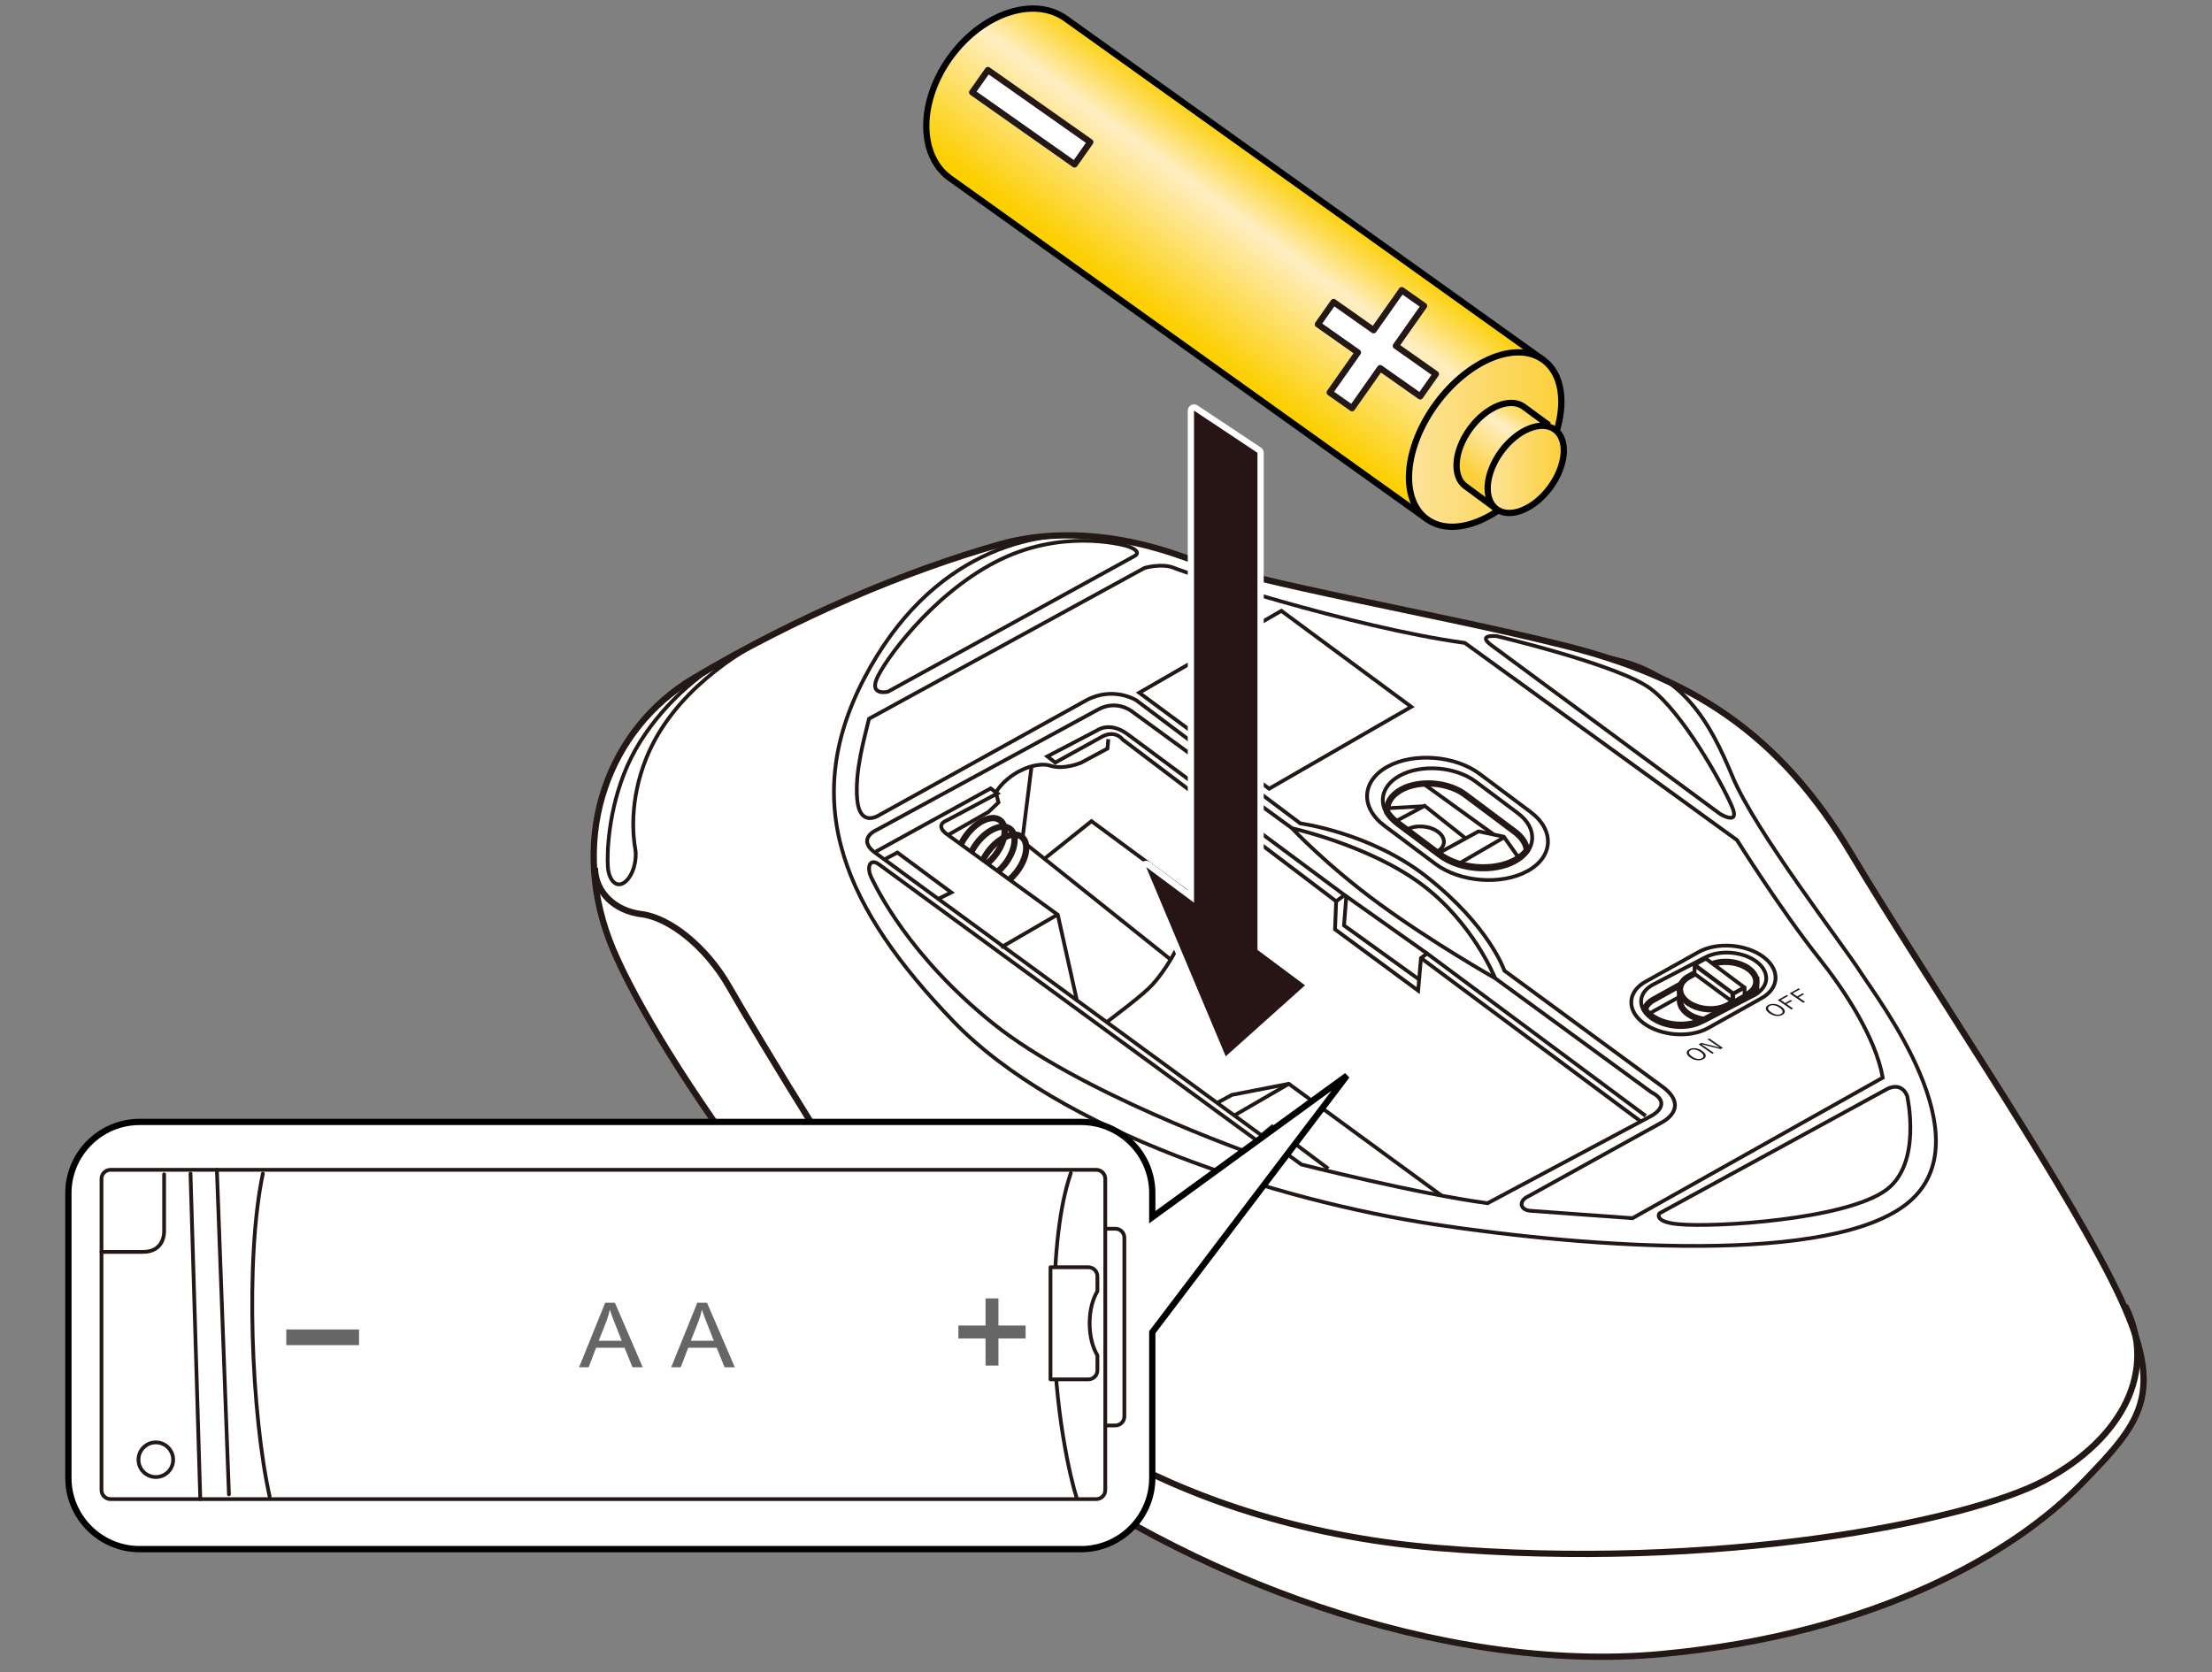
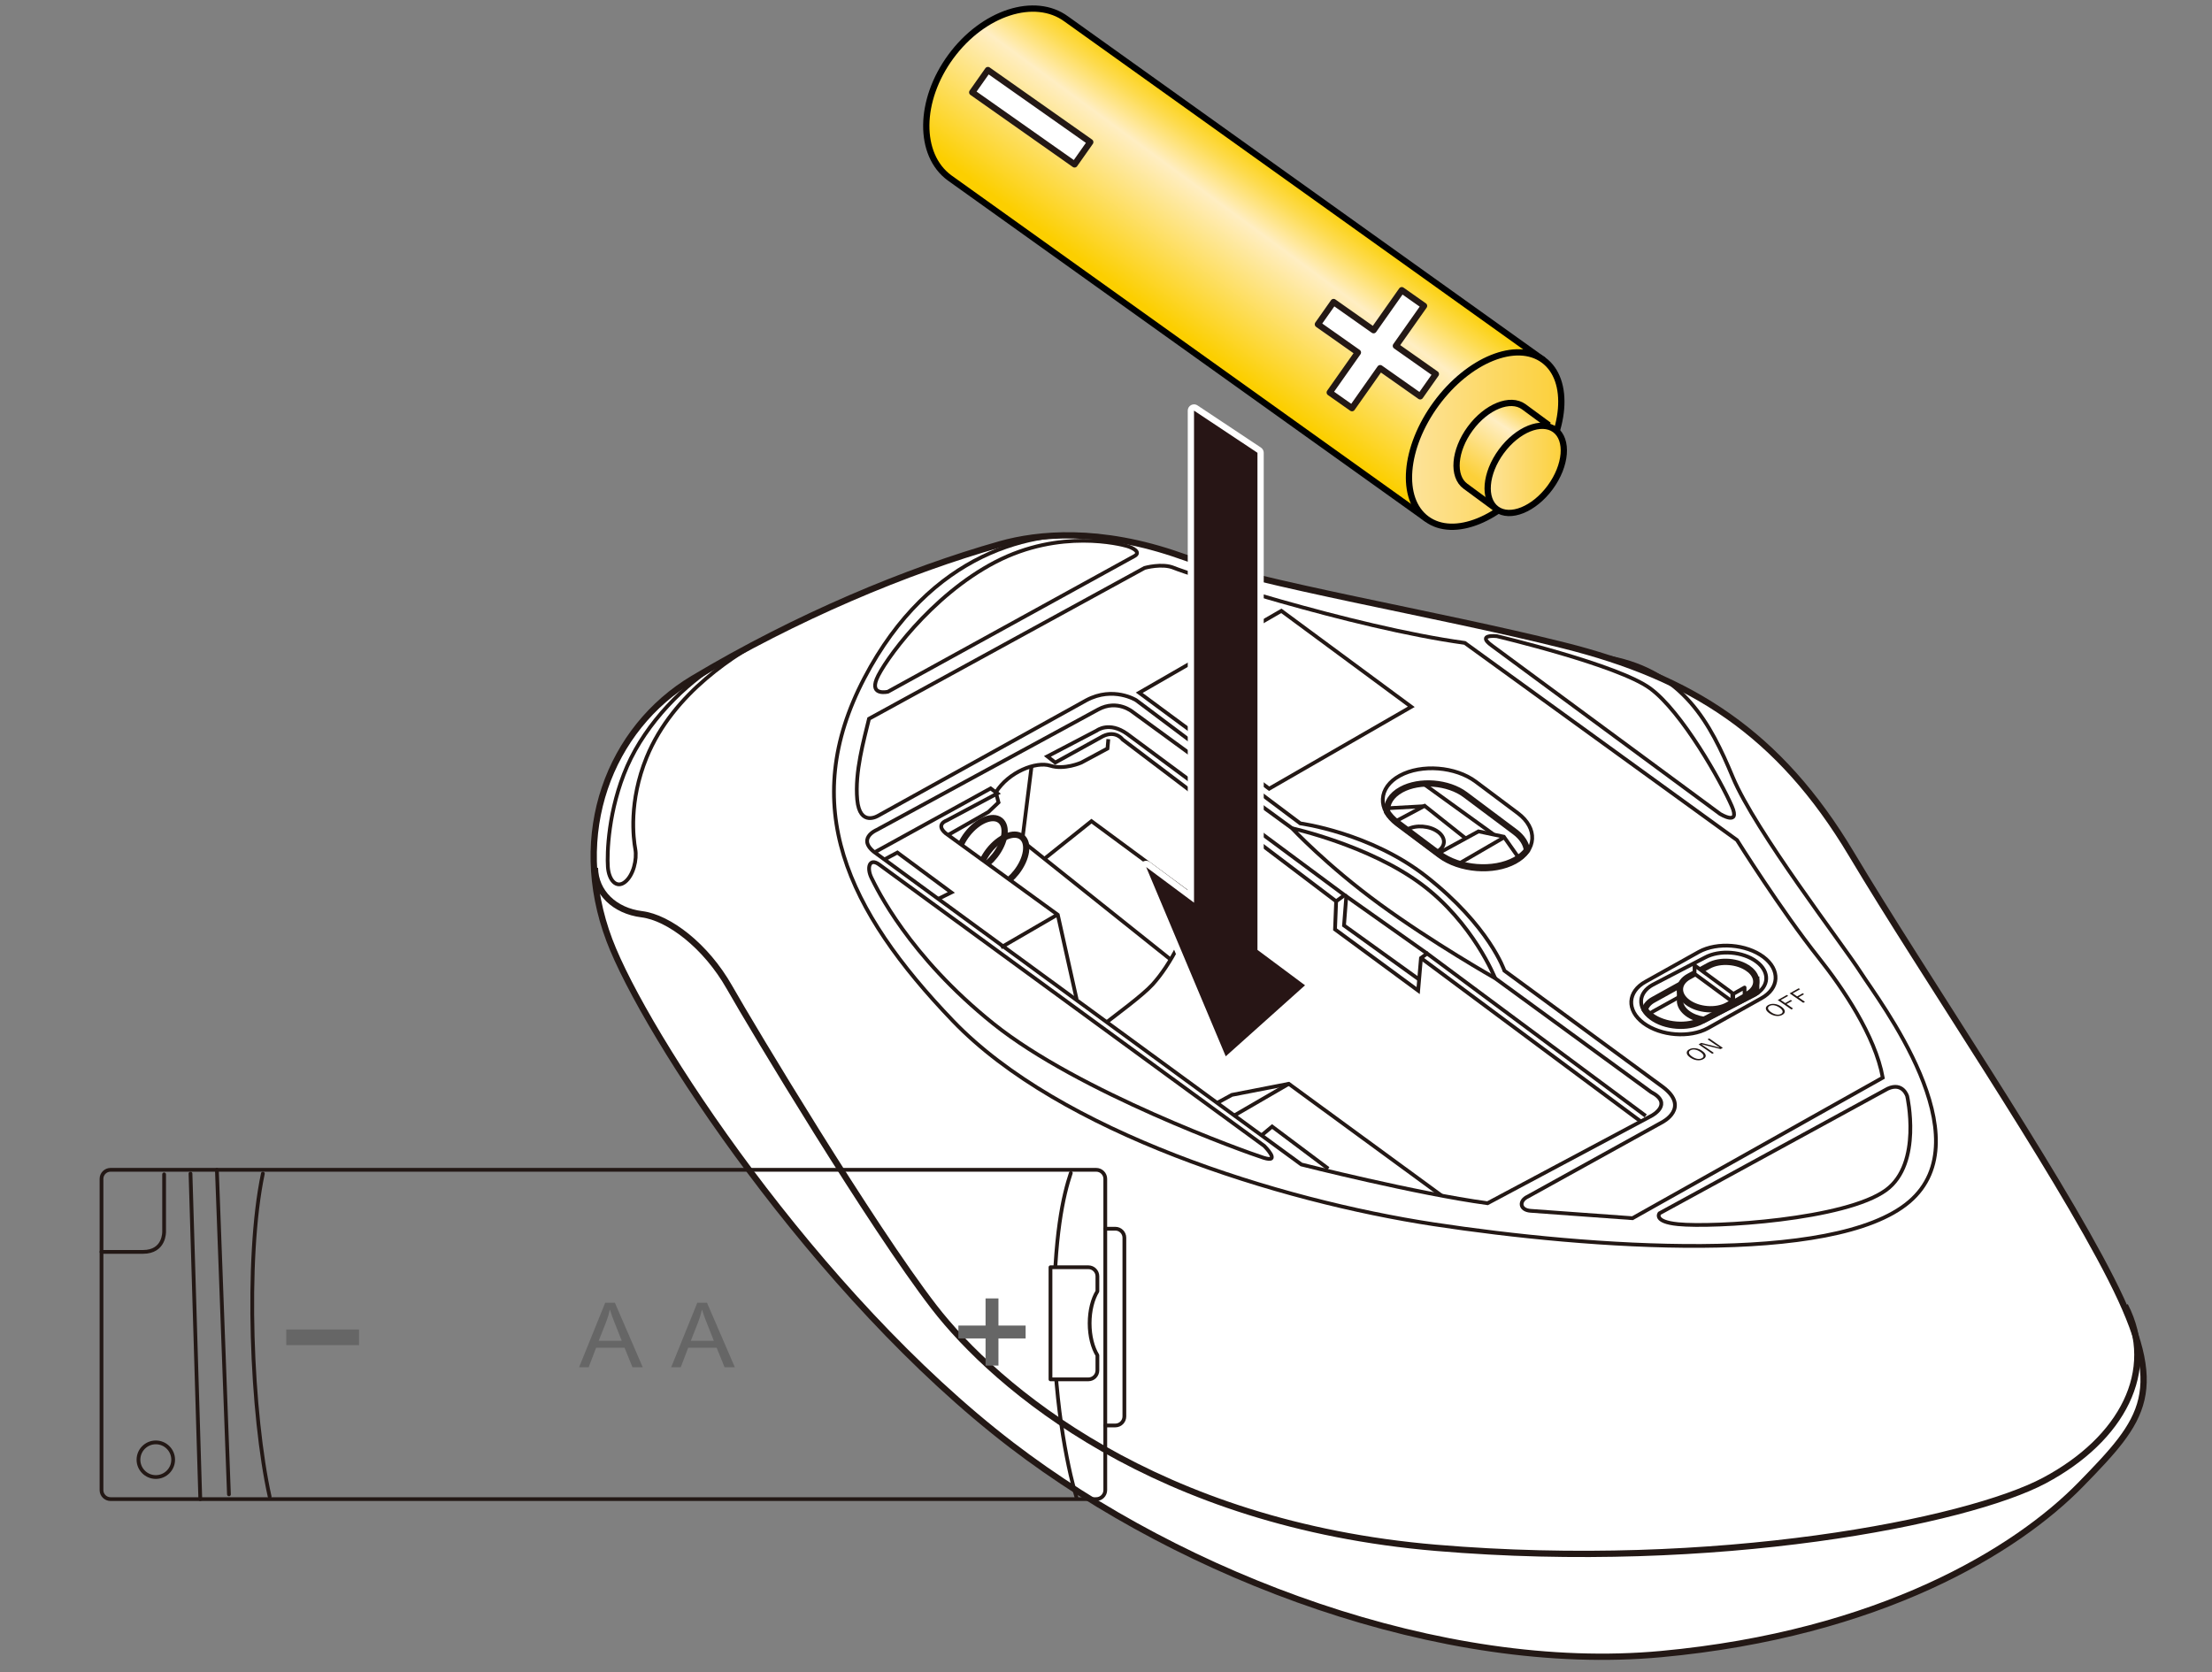
<svg xmlns="http://www.w3.org/2000/svg" version="1.1" x="0px" y="0px" viewBox="0 0 250 189" enable-background="new 0 0 250 189" xml:space="preserve">
  <rect x="0" y="0" width="250" height="189" fill="#808080" stroke="none" />
  <g id="レイヤー_1">
    <g>
      <g>
        <path fill="#FFFFFF" stroke="#231815" stroke-width="0.709" stroke-miterlimit="10" d="M113.066,61.512     c-10.58,2.992-23.063,8.215-34.746,15.2c-9.435,5.64-13.993,17.518-9.446,29.564c4,10.597,23.282,40.09,45.46,57.074     c19.495,14.929,48.651,25.909,73.384,23.626c24.763-2.286,40.21-11.744,47.448-19.173c7.238-7.429,9.905-10.477,3.429-23.239     c-6.476-12.762-21.144-34.287-29.334-48.002s-18.096-20.001-32.573-23.62c-14.477-3.619-34.096-6.857-43.24-10.096     S117.245,60.331,113.066,61.512z" />
        <path fill="none" stroke="#231815" stroke-width="0.709" stroke-miterlimit="10" d="M67.24,98.098     c0.048,2.802,2.244,4.863,5.292,5.244c3.048,0.381,7.238,3.556,9.905,8.254c2.667,4.699,16.064,26.985,23.112,36.128     c7.048,9.143,25.144,24.572,56.764,27.239s60.012-2.947,68.764-7.619s12.85-12.399,9.092-19.766" />
        <path fill="none" stroke="#231815" stroke-width="0.425" stroke-miterlimit="10" d="M124.196,60.614     c-7.344-0.829-19.027,1.711-26.52,16.061s-2.032,26.16,10.032,38.732s36.827,20.318,54.351,22.985     c17.524,2.667,45.208,4.699,53.716-2.54c8.508-7.238-3.429-22.731-5.46-25.906c-2.032-3.175-11.937-16.001-14.477-22.096     c-2.54-6.095-5.566-11.876-13.831-13.494" />
        <path fill="none" stroke="#231815" stroke-width="0.425" stroke-miterlimit="10" d="M128.218,62.855L100.354,78.19     c0,0-2.044,0.484-1.282-1.421s6.095-9.429,13.429-13.239s14.191-2,14.858-1.81S128.998,62.427,128.218,62.855z" />
        <path fill="none" stroke="#231815" stroke-width="0.425" stroke-miterlimit="10" d="M168.611,72.978l25.798,19.03     c0,0,2.317,1.417,1.333-0.857c-1.186-2.744-5.619-10.667-9.238-13.334c-3.619-2.667-17.334-5.905-17.334-5.905     S166.794,71.656,168.611,72.978z" />
        <path fill="none" stroke="#231815" stroke-width="0.425" stroke-miterlimit="10" d="M213.362,123.057l-25.81,14.096     c0,0-0.737,0.945,2.108,1.226c4.059,0.401,18.906-0.495,23.504-3.859c4.109-3.007,2.389-10.606,2.389-10.606     S215.068,122.291,213.362,123.057z" />
        <path fill="none" stroke="#231815" stroke-width="0.425" stroke-miterlimit="10" d="M99.359,97.722l43.525,31.811     c0,0,2,2-0.095,1.333s-20.887-7.426-30.507-15.14s-13.209-15.337-13.78-16.48C97.93,98.103,98.251,96.913,99.359,97.722z" />
        <path fill="none" stroke="#231815" stroke-width="0.425" stroke-miterlimit="10" d="M98.216,81.246l31.144-17.048     c0,0,2-0.571,3.333,0c1.333,0.571,20.019,6.705,32.858,8.476l30.763,22.286c0,0,4.972,7.936,9.232,13.299     c2.682,3.377,6.388,8.797,7.245,13.559l-28.288,15.885c0,0-10.285-0.741-11.523-0.836c-1.238-0.095-1.333-1.143-0.286-1.619     l15.143-8.381c0,0,3.238-1.619,0.095-4l-17.905-13.143c0,0-1.668-5.033-8.857-10.667c-6.29-4.929-14.209-5.982-14.209-5.982     L128.407,79.15c0,0-2.572-1.619-5.619,0L99.263,92.198c0,0-2.095,1.333-2.381-1.81C96.597,87.246,97.644,83.627,98.216,81.246z" />
        <path fill="none" stroke="#231815" stroke-width="0.425" stroke-miterlimit="10" d="M124.121,80.198l-25.048,13.62     c0,0-2.476,1.048,0.095,2.762l47.906,35.049c0,0,12.97,3.288,21.048,4.381l18.572-9.905c0,0,2.476-1.333-0.095-2.667     l-17.62-12.858c0,0-7.048-4-13.048-8.381s-9.905-8.572-9.905-8.572l-18.001-13.143C128.026,80.484,126.298,79.015,124.121,80.198     z" />
        <path fill="none" stroke="#231815" stroke-width="0.425" stroke-miterlimit="10" d="M146.027,93.627     c0,0,8.673,1.915,14.572,6.286c5.899,4.371,8.381,10.667,8.381,10.667" />
        <polyline fill="none" stroke="#231815" stroke-width="0.425" stroke-miterlimit="10" points="162.929,135.152 145.656,122.51      139.226,123.763 137.564,124.67    " />
        <path fill="none" stroke="#231815" stroke-width="0.425" stroke-miterlimit="10" d="M98.843,96.344l13.119-7.225l0.762,0.571     l-5.714,3.048c0,0-1.333,0.444-0.127,1.46l12.669,9.208l2.129,9.55" />
        <polyline fill="none" stroke="#231815" stroke-width="0.425" stroke-miterlimit="10" points="142.58,128.34 143.773,127.343      150.122,132.105    " />
        <polyline fill="none" stroke="#231815" stroke-width="0.425" stroke-miterlimit="10" points="99.953,97.154 101.422,96.371      107.518,100.88 106.042,101.608    " />
        <line fill="none" stroke="#231815" stroke-width="0.425" stroke-miterlimit="10" x1="160.599" y1="108.294" x2="185.445" y2="126.771" />
        <path fill="none" stroke="#231815" stroke-width="0.425" stroke-miterlimit="10" d="M151.011,101.881l-24.128-18.286     c0,0-0.762-1.079-2.222-0.381l-5.397,2.984l-0.889-0.698l5.587-2.921c0,0,1.397-1.079,3.429,0.381l24.572,18.223L151.011,101.881     l-0.127,3.175l9.397,6.921l0.317-3.683l0.698-0.508l24.699,18.35" />
        <polyline fill="none" stroke="#231815" stroke-width="0.425" stroke-miterlimit="10" points="152.154,101.373 151.9,104.612      160.389,110.722    " />
        <path fill="none" stroke="#231815" stroke-width="0.425" stroke-miterlimit="10" d="M107.143,94.389l4.565-2.603l1.143-1.079     l-0.3-1.145c1.443-2.315,4.554-3.521,6.141-3.013c1.587,0.508,3.51-0.343,3.51-0.343l2.966-1.594l0.093-1.059" />
        <line fill="none" stroke="#231815" stroke-width="0.425" stroke-miterlimit="10" x1="116.58" y1="86.673" x2="115.593" y2="94.555" />
        <line fill="none" stroke="#231815" stroke-width="0.425" stroke-miterlimit="10" x1="151.964" y1="101.183" x2="161.297" y2="107.786" />
        <path fill="none" stroke="#231815" stroke-width="0.425" stroke-miterlimit="10" d="M87.036,71.866     c-3.722,1.971-10.937,6.36-13.954,13.742c-2.047,5.01-1.495,9.186-1.282,10.361c0.214,1.175-0.214,2.991-1.175,3.739     c-0.961,0.748-1.816-0.214-1.923-1.709c-0.107-1.495,0.023-6.46,2.184-11.389c2.161-4.929,6.524-9.325,10.552-11.728" />
        <path fill="none" stroke="#231815" stroke-width="0.425" stroke-miterlimit="10" d="M118.039,97.075l5.318-4.251l11.677,8.62     c-0.601,3.608-2.778,7.643-4.772,9.838c-1.124,1.238-4.22,3.5-5.177,4.259" />
        <g>
-           <path fill="none" stroke="#231815" stroke-width="0.709" stroke-miterlimit="10" d="M109.772,96.338      c0.174-0.364,0.4-0.731,0.675-1.084c1.191-1.528,2.856-2.222,3.718-1.55c0.862,0.672,0.596,2.456-0.595,3.984      c-0.252,0.324-0.526,0.61-0.809,0.854" />
          <path fill="none" stroke="#231815" stroke-width="0.709" stroke-miterlimit="10" d="M108.647,95.365      c0.174-0.364,0.4-0.731,0.675-1.084c1.191-1.528,2.856-2.222,3.718-1.55s0.596,2.456-0.595,3.984      c-0.252,0.324-0.526,0.61-0.809,0.854" />
          <path fill="none" stroke="#231815" stroke-width="0.709" stroke-miterlimit="10" d="M111.085,97.237      c0.174-0.364,0.4-0.731,0.675-1.084c1.191-1.528,2.856-2.222,3.718-1.55c0.862,0.672,0.596,2.456-0.595,3.984      c-0.252,0.324-0.526,0.61-0.809,0.854" />
        </g>
        <line fill="none" stroke="#231815" stroke-width="0.425" stroke-miterlimit="10" x1="115.938" y1="95.397" x2="132.294" y2="108.455" />
        <g>
          <path fill="none" stroke="#231815" stroke-width="0.425" stroke-miterlimit="10" d="M162.663,96.771l-4.756-3.561      c-2.28-1.707-2.147-4.196,0.296-5.531v0c2.443-1.335,6.307-1.03,8.587,0.677l4.756,3.561c2.28,1.707,2.147,4.196-0.296,5.531      l0,0C168.807,98.783,164.943,98.479,162.663,96.771z" />
-           <path fill="none" stroke="#231815" stroke-width="0.425" stroke-miterlimit="10" d="M162.23,97.655l-5.755-4.309      c-2.759-2.066-2.597-5.077,0.359-6.693l0,0c2.956-1.615,7.632-1.247,10.391,0.819l5.755,4.309      c2.759,2.066,2.597,5.077-0.359,6.693l0,0C169.664,100.089,164.988,99.721,162.23,97.655z" />
          <path fill="none" stroke="#231815" stroke-width="0.709" stroke-miterlimit="10" d="M172.574,96.116      c-0.084-0.729-0.53-1.465-1.352-2.08l-5.618-4.206c-1.92-1.438-5.174-1.694-7.231-0.57c-1.146,0.626-1.686,1.553-1.611,2.501      c0.269,0.428,0.645,0.841,1.145,1.215l4.756,3.561c2.28,1.707,6.144,2.012,8.587,0.677v0      C171.819,96.903,172.257,96.528,172.574,96.116z" />
          <path fill="none" stroke="#231815" stroke-width="0.425" stroke-miterlimit="10" d="M159.044,93.757      c0.995-0.544,2.555-0.421,3.484,0.275c0.929,0.695,0.875,1.7-0.12,2.244" />
          <polyline fill="none" stroke="#231815" stroke-width="0.425" stroke-miterlimit="10" points="162.466,96.511 167.101,93.978       169.964,94.58 171.551,96.834     " />
          <line fill="none" stroke="#231815" stroke-width="0.425" stroke-miterlimit="10" x1="169.926" y1="94.695" x2="164.873" y2="97.632" />
          <polyline fill="none" stroke="#231815" stroke-width="0.425" stroke-miterlimit="10" points="157.805,92.802 161.011,91.087       165.65,94.771     " />
          <line fill="none" stroke="#231815" stroke-width="0.425" stroke-miterlimit="10" x1="160.922" y1="91.135" x2="156.768" y2="91.363" />
          <line fill="none" stroke="#231815" stroke-width="0.425" stroke-miterlimit="10" x1="168.831" y1="94.342" x2="161.075" y2="88.738" />
        </g>
        <polygon fill-rule="evenodd" clip-rule="evenodd" fill="none" stroke="#231815" stroke-width="0.425" stroke-miterlimit="10" points="     159.502,79.896 143.439,89.153 128.755,78.306 144.818,69.049    " />
        <g>
          <path fill="none" stroke="#231815" stroke-width="0.425" stroke-miterlimit="10" d="M185.745,115.649L185.745,115.649      c-1.934-1.448-1.821-3.559,0.251-4.691l6.018-3.364c2.072-1.132,5.35-0.874,7.283,0.574l0,0      c1.934,1.448,1.821,3.559-0.251,4.691l-6.018,3.364C190.957,117.355,187.679,117.097,185.745,115.649z" />
          <path fill="none" stroke="#231815" stroke-width="0.425" stroke-miterlimit="10" d="M186.583,115.073L186.583,115.073      c-1.547-1.158-1.456-2.847,0.201-3.753l5.905-3.079c1.658-0.906,4.28-0.699,5.827,0.459v0c1.547,1.158,1.456,2.847-0.201,3.753      l-5.905,3.079C190.752,116.438,188.13,116.231,186.583,115.073z" />
          <path fill="none" stroke="#231815" stroke-width="0.709" stroke-miterlimit="10" d="M185.904,114.118      c0.175,0.246,0.389,0.485,0.679,0.702c1.547,1.158,4.169,1.365,5.827,0.459l5.559-2.899c0.64-0.723,0.509-1.701-0.451-2.42      c-1.198-0.897-3.228-1.057-4.512-0.356l-6.149,3.408C186.328,113.302,186.018,113.695,185.904,114.118z" />
          <path fill="none" stroke="#231815" stroke-width="0.425" stroke-miterlimit="10" d="M198.201,112.045      c-0.138-0.276-0.365-0.543-0.684-0.781c-1.198-0.897-3.228-1.057-4.512-0.356l-6.149,3.408      c-0.185,0.101-0.343,0.214-0.475,0.338" />
          <g>
            <path fill="#FFFFFF" stroke="#231815" stroke-width="0.709" stroke-miterlimit="10" d="M198.485,110.781l-8.609,1.076v1.386       c0.048,0.459,0.329,0.924,0.847,1.312c0.507,0.38,1.165,0.618,1.85,0.725l5.741-2.994c0.063-0.035,0.109-0.077,0.167-0.114       c-0.001-0.03,0.009-0.06,0.005-0.09L198.485,110.781z" />
            <path fill="#FFFFFF" stroke="#231815" stroke-width="0.709" stroke-miterlimit="10" d="M190.723,113.294L190.723,113.294       c-1.198-0.897-1.128-2.205,0.156-2.906l2.246-1.227c1.284-0.701,3.314-0.541,4.512,0.356l0.005-0.003       c1.198,0.897,1.123,2.208-0.161,2.909l-2.246,1.227C193.952,114.351,191.921,114.191,190.723,113.294z" />
            <g>
-               <polygon fill="#FFFFFF" stroke="#231815" stroke-width="0.425" stroke-linecap="round" stroke-linejoin="round" stroke-miterlimit="10" points="        195.885,112.311 191.528,109.049 192.793,108.358 197.15,111.62       " />
              <polygon fill="#FFFFFF" stroke="#231815" stroke-width="0.425" stroke-linecap="round" stroke-linejoin="round" stroke-miterlimit="10" points="        195.79,113.222 191.52,110.079 191.52,109.12 195.79,112.263       " />
              <polygon fill="#FFFFFF" stroke="#231815" stroke-width="0.425" stroke-linecap="round" stroke-linejoin="round" stroke-miterlimit="10" points="        197.171,112.512 195.886,113.242 195.886,112.358 197.171,111.628       " />
            </g>
          </g>
        </g>
        <g>
          <g>
            <path fill="#231815" d="M199.848,113.609c0.216-0.121,0.464-0.161,0.743-0.121c0.252,0.035,0.495,0.134,0.727,0.294       c0.265,0.184,0.399,0.366,0.402,0.548c0.002,0.152-0.09,0.28-0.275,0.384c-0.214,0.12-0.462,0.16-0.743,0.12       c-0.253-0.036-0.495-0.134-0.726-0.294c-0.266-0.184-0.399-0.367-0.401-0.548C199.573,113.839,199.664,113.712,199.848,113.609       z M199.998,113.712c-0.152,0.085-0.208,0.195-0.168,0.328c0.037,0.121,0.153,0.249,0.346,0.383       c0.221,0.153,0.438,0.241,0.652,0.266c0.178,0.02,0.333-0.007,0.465-0.081c0.154-0.086,0.21-0.196,0.168-0.329       c-0.037-0.121-0.151-0.249-0.345-0.383c-0.222-0.154-0.44-0.243-0.652-0.267C200.287,113.61,200.132,113.638,199.998,113.712z" />
            <path fill="#231815" d="M201.946,112.468l0.153,0.106l-0.833,0.467l0.499,0.345l0.63-0.353l0.153,0.106l-0.63,0.353       l0.734,0.508l-0.193,0.108l-1.539-1.065L201.946,112.468z" />
            <path fill="#231815" d="M203.291,111.714l0.153,0.106l-0.833,0.467l0.499,0.345l0.63-0.353l0.153,0.106l-0.63,0.353       l0.734,0.508l-0.193,0.108l-1.539-1.065L203.291,111.714z" />
          </g>
          <g>
            <path fill="#231815" d="M190.908,118.617c0.216-0.121,0.464-0.161,0.743-0.121c0.252,0.035,0.495,0.134,0.727,0.294       c0.265,0.184,0.399,0.366,0.402,0.548c0.002,0.152-0.09,0.28-0.275,0.384c-0.214,0.12-0.462,0.16-0.743,0.12       c-0.253-0.036-0.495-0.134-0.726-0.294c-0.266-0.184-0.399-0.367-0.401-0.548C190.633,118.848,190.724,118.72,190.908,118.617z        M191.058,118.721c-0.152,0.085-0.208,0.195-0.168,0.328c0.037,0.121,0.153,0.249,0.346,0.383       c0.221,0.153,0.438,0.241,0.652,0.266c0.178,0.02,0.333-0.007,0.465-0.081c0.154-0.086,0.21-0.196,0.168-0.329       c-0.037-0.121-0.151-0.249-0.345-0.383c-0.222-0.154-0.44-0.243-0.652-0.267C191.346,118.619,191.191,118.646,191.058,118.721z       " />
            <path fill="#231815" d="M193.174,117.382l1.539,1.065l-0.246,0.138l-1.443-0.358c-0.022-0.005-0.25-0.066-0.681-0.18       l-0.034,0.019c0.035,0.024,0.125,0.084,0.27,0.18c0.093,0.062,0.171,0.114,0.234,0.158l0.885,0.613l-0.18,0.101l-1.539-1.065       l0.3-0.168l1.33,0.335c0.109,0.027,0.236,0.061,0.381,0.102c0.171,0.049,0.275,0.078,0.311,0.088l0.035-0.019       c-0.305-0.196-0.479-0.31-0.522-0.34l-0.819-0.567L193.174,117.382z" />
          </g>
        </g>
        <line fill="none" stroke="#231815" stroke-width="0.425" stroke-miterlimit="10" x1="119.383" y1="103.466" x2="113.127" y2="107.097" />
        <line fill="none" stroke="#231815" stroke-width="0.425" stroke-miterlimit="10" x1="145.648" y1="122.521" x2="139.391" y2="126.152" />
      </g>
      <g>
        <path fill="#271515" d="M138.455,119.75c-0.111-0.025-0.204-0.103-0.248-0.208l-8.994-21.395     c-0.062-0.147-0.019-0.318,0.107-0.416c0.064-0.05,0.142-0.076,0.219-0.076c0.074,0,0.148,0.023,0.212,0.07l4.843,3.605V46.416     c0-0.13,0.072-0.25,0.188-0.312c0.052-0.028,0.109-0.042,0.167-0.042c0.068,0,0.137,0.02,0.196,0.06l7.17,4.766     c0.099,0.065,0.158,0.176,0.158,0.295v56.013l5.234,3.896c0.085,0.063,0.138,0.162,0.142,0.268     c0.005,0.106-0.038,0.209-0.117,0.28l-8.962,8.028c-0.065,0.059-0.15,0.09-0.236,0.09     C138.507,119.758,138.481,119.755,138.455,119.75z" />
        <path fill="#FFFFFF" d="M134.948,46.416l7.17,4.766v56.191l5.377,4.003l-8.962,8.028l-8.994-21.395l5.409,4.027V46.416      M134.948,45.707c-0.115,0-0.23,0.028-0.335,0.084c-0.23,0.123-0.374,0.363-0.374,0.625v54.209l-4.277-3.184     c-0.126-0.094-0.274-0.14-0.423-0.14c-0.154,0-0.309,0.05-0.437,0.151c-0.252,0.197-0.34,0.538-0.216,0.833l8.994,21.395     c0.089,0.211,0.274,0.367,0.498,0.417c0.052,0.012,0.104,0.017,0.155,0.017c0.173,0,0.342-0.063,0.473-0.181l8.962-8.028     c0.158-0.142,0.245-0.347,0.235-0.56c-0.01-0.212-0.114-0.409-0.285-0.536l-5.092-3.79V51.182c0-0.237-0.119-0.459-0.316-0.59     l-7.17-4.766C135.222,45.747,135.085,45.707,134.948,45.707L134.948,45.707z" />
      </g>
      <g>
        <g>
          <linearGradient id="SVGID_1_" gradientUnits="userSpaceOnUse" x1="144.766" y1="18.367" x2="131.591" y2="36.304">
            <stop offset="0" style="stop-color:#FCCF00" />
            <stop offset="0.051" style="stop-color:#FCD216" />
            <stop offset="0.156" style="stop-color:#FDDB4E" />
            <stop offset="0.306" style="stop-color:#FFEAA8" />
            <stop offset="0.35" style="stop-color:#FFEEC3" />
            <stop offset="1" style="stop-color:#FCCF00" />
          </linearGradient>
          <path fill="url(#SVGID_1_)" stroke="#000000" stroke-width="0.709" d="M174.454,40.708l-53.937-38.56      c-3.56-2.619-9.402-0.723-13.048,4.239c-3.646,4.961-3.716,11.1-0.156,13.718l53.939,38.561" />
          <linearGradient id="SVGID_00000106142647423703518980000012514809700346962599_" gradientUnits="userSpaceOnUse" x1="159.243" y1="49.687" x2="176.463" y2="49.687">
            <stop offset="0" style="stop-color:#FDE39B" />
            <stop offset="1" style="stop-color:#FCD039" />
          </linearGradient>
          <path fill="url(#SVGID_00000106142647423703518980000012514809700346962599_)" stroke="#000000" stroke-width="0.709" d="      M173.381,53.748c-3.645,4.963-9.078,7.164-12.13,4.917c-3.053-2.24-2.571-8.076,1.077-13.042      c3.646-4.957,9.075-7.159,12.126-4.915C177.508,42.954,177.024,48.792,173.381,53.748z" />
        </g>
        <g>
          <linearGradient id="SVGID_00000013910772595069652150000014914006496557246093_" gradientUnits="userSpaceOnUse" x1="172.601" y1="45.671" x2="166.887" y2="54.084">
            <stop offset="0" style="stop-color:#FCD039" />
            <stop offset="0.069" style="stop-color:#FCD54F" />
            <stop offset="0.21" style="stop-color:#FEE186" />
            <stop offset="0.35" style="stop-color:#FFEEC3" />
            <stop offset="1" style="stop-color:#FCD039" />
          </linearGradient>
          <path fill="url(#SVGID_00000013910772595069652150000014914006496557246093_)" stroke="#000000" stroke-width="0.709" d="      M175.059,48.07l-2.834-2.085c-1.527-1.121-4.244-0.019-6.064,2.458c-1.822,2.479-2.065,5.401-0.537,6.52l3.489,2.566" />
          <linearGradient id="SVGID_00000057106120090116158160000008586107241061278344_" gradientUnits="userSpaceOnUse" x1="168.135" y1="53.059" x2="176.744" y2="53.059">
            <stop offset="0" style="stop-color:#FDE39B" />
            <stop offset="1" style="stop-color:#FCD039" />
          </linearGradient>
          <path fill="url(#SVGID_00000057106120090116158160000008586107241061278344_)" stroke="#000000" stroke-width="0.709" d="      M175.202,55.096c-1.824,2.475-4.538,3.575-6.063,2.45c-1.527-1.12-1.285-4.038,0.537-6.52c1.823-2.479,4.536-3.579,6.063-2.459      C177.267,49.693,177.025,52.612,175.202,55.096z" />
        </g>
      </g>
    </g>
    <rect x="109.52" y="11.746" transform="matrix(-0.818 -0.576 0.576 -0.818 204.269 91.275)" fill="#FFFFFF" stroke="#231815" stroke-width="0.709" stroke-linecap="round" stroke-linejoin="round" stroke-miterlimit="10" width="14.141" height="3.08" />
    <polygon fill="#FFFFFF" stroke="#231815" stroke-width="0.709" stroke-linecap="round" stroke-linejoin="round" stroke-miterlimit="10" points="   148.948,36.658 153.47,39.843 150.286,44.365 152.804,46.138 155.988,41.616 160.51,44.8 162.283,42.282 157.761,39.098    160.946,34.576 158.427,32.803 155.243,37.325 150.721,34.14  " />
  </g>
  <g id="レイヤー_2">
    <g>
-       <path fill="#FFFFFF" stroke="#000000" stroke-width="0.709" d="M152.229,121.591l-21.999,16v-2.728    c0-4.423-3.619-8.042-8.042-8.042H15.771c-4.423,0-8.042,3.619-8.042,8.042v32.205c0,4.423,3.619,8.042,8.042,8.042h106.417    c4.423,0,8.042-3.619,8.042-8.042v-16.477L152.229,121.591z" />
-     </g>
+       </g>
    <g>
      <rect x="32.355" y="150.283" fill="#666666" width="8.223" height="1.768" />
      <polygon fill="#666666" points="115.916,149.838 112.845,149.838 112.845,146.771 111.388,146.771 111.388,149.838     108.317,149.838 108.317,151.294 111.388,151.294 111.388,154.362 112.845,154.362 112.845,151.294 115.916,151.294   " />
      <g>
        <path fill="#666666" d="M65.447,154.555l2.953-7.292h1.096l3.147,7.292h-1.159l-0.897-2.209h-3.215l-0.844,2.209H65.447z      M67.665,151.56h2.607l-0.802-2.02c-0.245-0.614-0.427-1.118-0.545-1.512c-0.098,0.468-0.236,0.932-0.414,1.393L67.665,151.56z" />
      </g>
      <g>
        <path fill="#666666" d="M75.856,154.555l2.953-7.292h1.096l3.147,7.292h-1.159l-0.897-2.209H77.78l-0.844,2.209H75.856z      M78.074,151.56h2.607l-0.802-2.02c-0.245-0.614-0.427-1.118-0.545-1.512c-0.098,0.468-0.236,0.932-0.414,1.393L78.074,151.56z" />
      </g>
    </g>
    <path fill="none" stroke="#231815" stroke-width="0.425" stroke-linecap="round" stroke-linejoin="round" stroke-miterlimit="10" d="   M126.056,138.891h-1.138v-5.638c0-0.56-0.459-1.019-1.02-1.019H12.491c-0.561,0-1.02,0.458-1.02,1.019v35.184   c0,0.56,0.459,1.019,1.02,1.019h111.407c0.561,0,1.02-0.458,1.02-1.019v-7.306h1.138c0.561,0,1.02-0.458,1.02-1.019V139.91   C127.076,139.349,126.617,138.891,126.056,138.891z" />
    <ellipse fill="none" stroke="#231815" stroke-width="0.425" stroke-linecap="round" stroke-linejoin="round" stroke-miterlimit="10" cx="17.61" cy="165.003" rx="1.96" ry="1.958" />
    <path fill="none" stroke="#231815" stroke-width="0.425" stroke-linecap="round" stroke-linejoin="round" stroke-miterlimit="10" d="   M18.548,132.745v6.469c0,0,0.085,2.298-2.386,2.298h-4.691" />
    <line fill="none" stroke="#231815" stroke-width="0.425" stroke-linecap="round" stroke-linejoin="round" stroke-miterlimit="10" x1="21.53" y1="132.66" x2="22.637" y2="169.456" />
    <line fill="none" stroke="#231815" stroke-width="0.425" stroke-linecap="round" stroke-linejoin="round" stroke-miterlimit="10" x1="24.512" y1="132.234" x2="25.875" y2="168.919" />
    <path fill="none" stroke="#231815" stroke-width="0.425" stroke-linecap="round" stroke-linejoin="round" stroke-miterlimit="10" d="   M29.709,132.66c-2.045,9.703-1.278,27.322,0.767,36.514" />
    <line fill="none" stroke="#231815" stroke-width="0.425" stroke-linecap="round" stroke-linejoin="round" stroke-miterlimit="10" x1="124.918" y1="138.891" x2="124.918" y2="161.131" />
    <path fill="none" stroke="#231815" stroke-width="0.425" stroke-linecap="round" stroke-linejoin="round" stroke-miterlimit="10" d="   M121.023,132.596c-0.831,2.49-1.917,6.958-1.917,16.853s1.917,17.81,2.556,19.789" />
    <path fill="#FFFFFF" stroke="#231815" stroke-width="0.425" stroke-linecap="round" stroke-linejoin="round" stroke-miterlimit="10" d="   M123.15,149.584c0-1.463,0.346-2.754,0.878-3.615v-1.703c0-0.56-0.459-1.019-1.02-1.019h-4.283v12.673h4.283   c0.561,0,1.02-0.458,1.02-1.019v-1.703C123.497,152.338,123.15,151.048,123.15,149.584z" />
    <g>
	</g>
    <g>
	</g>
    <g>
	</g>
    <g>
	</g>
    <g>
	</g>
    <g>
	</g>
    <g>
	</g>
    <g>
	</g>
    <g>
	</g>
    <g>
	</g>
    <g>
	</g>
    <g>
	</g>
    <g>
	</g>
    <g>
	</g>
    <g>
	</g>
  </g>
</svg>